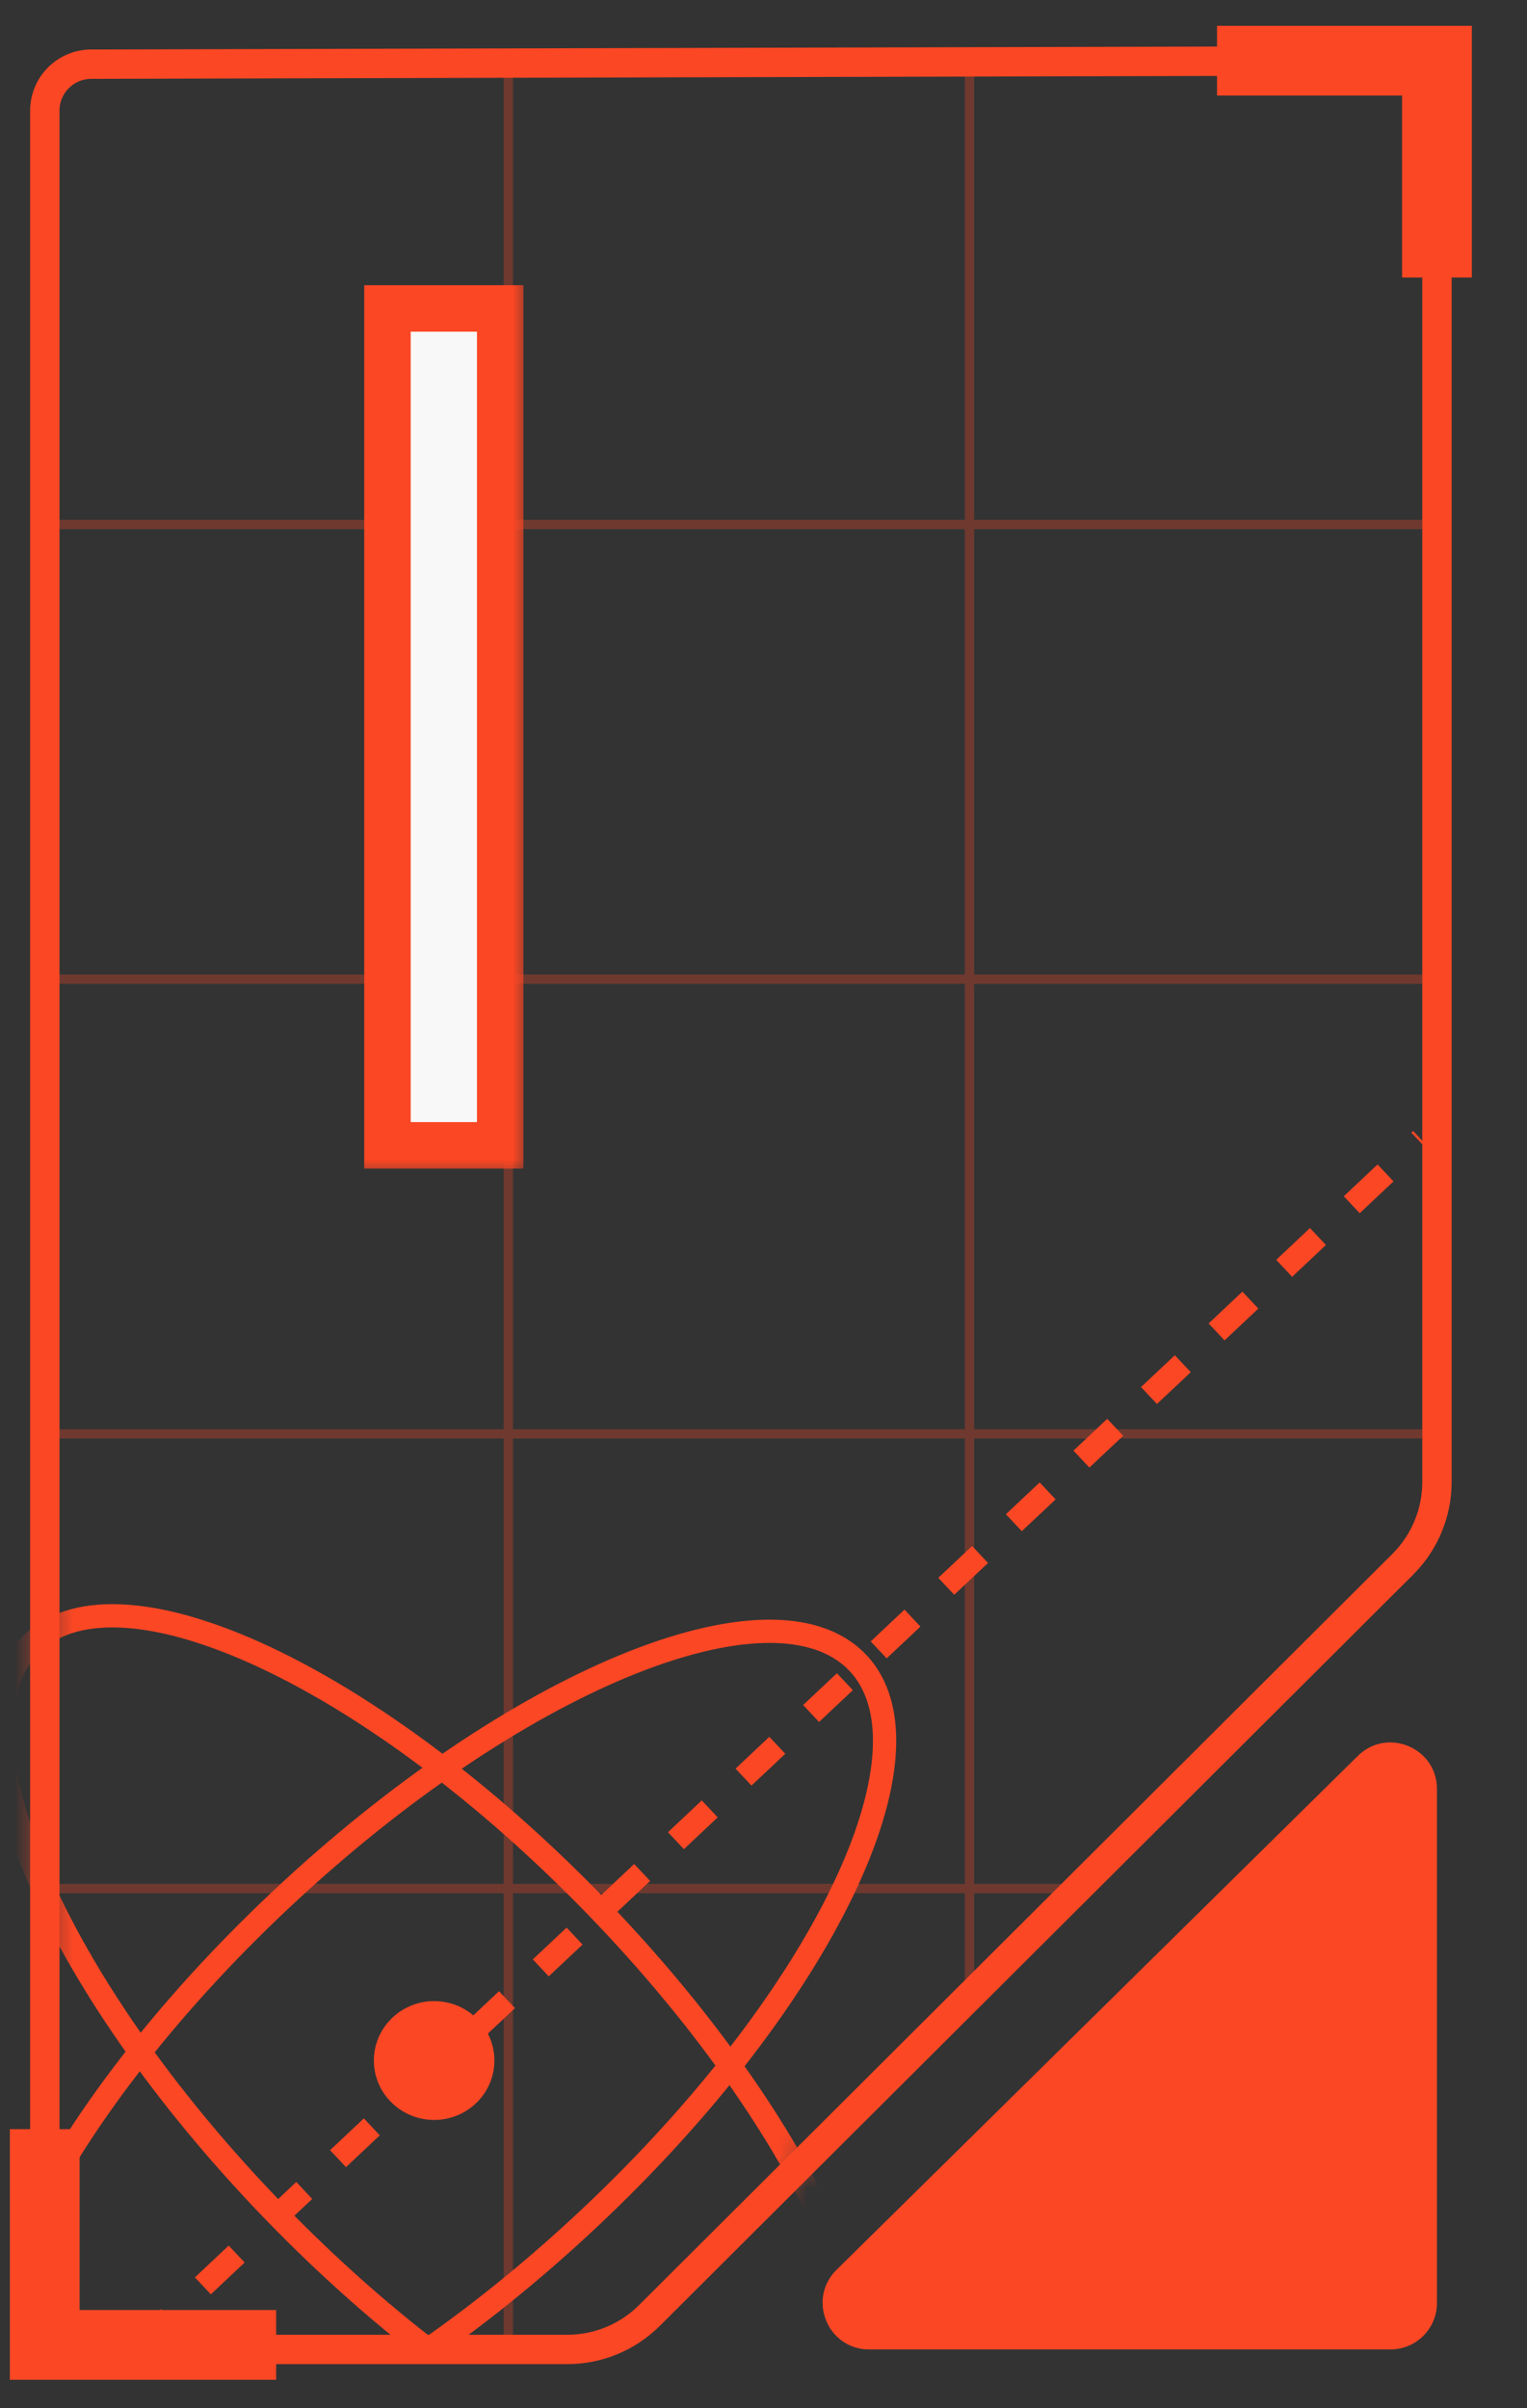
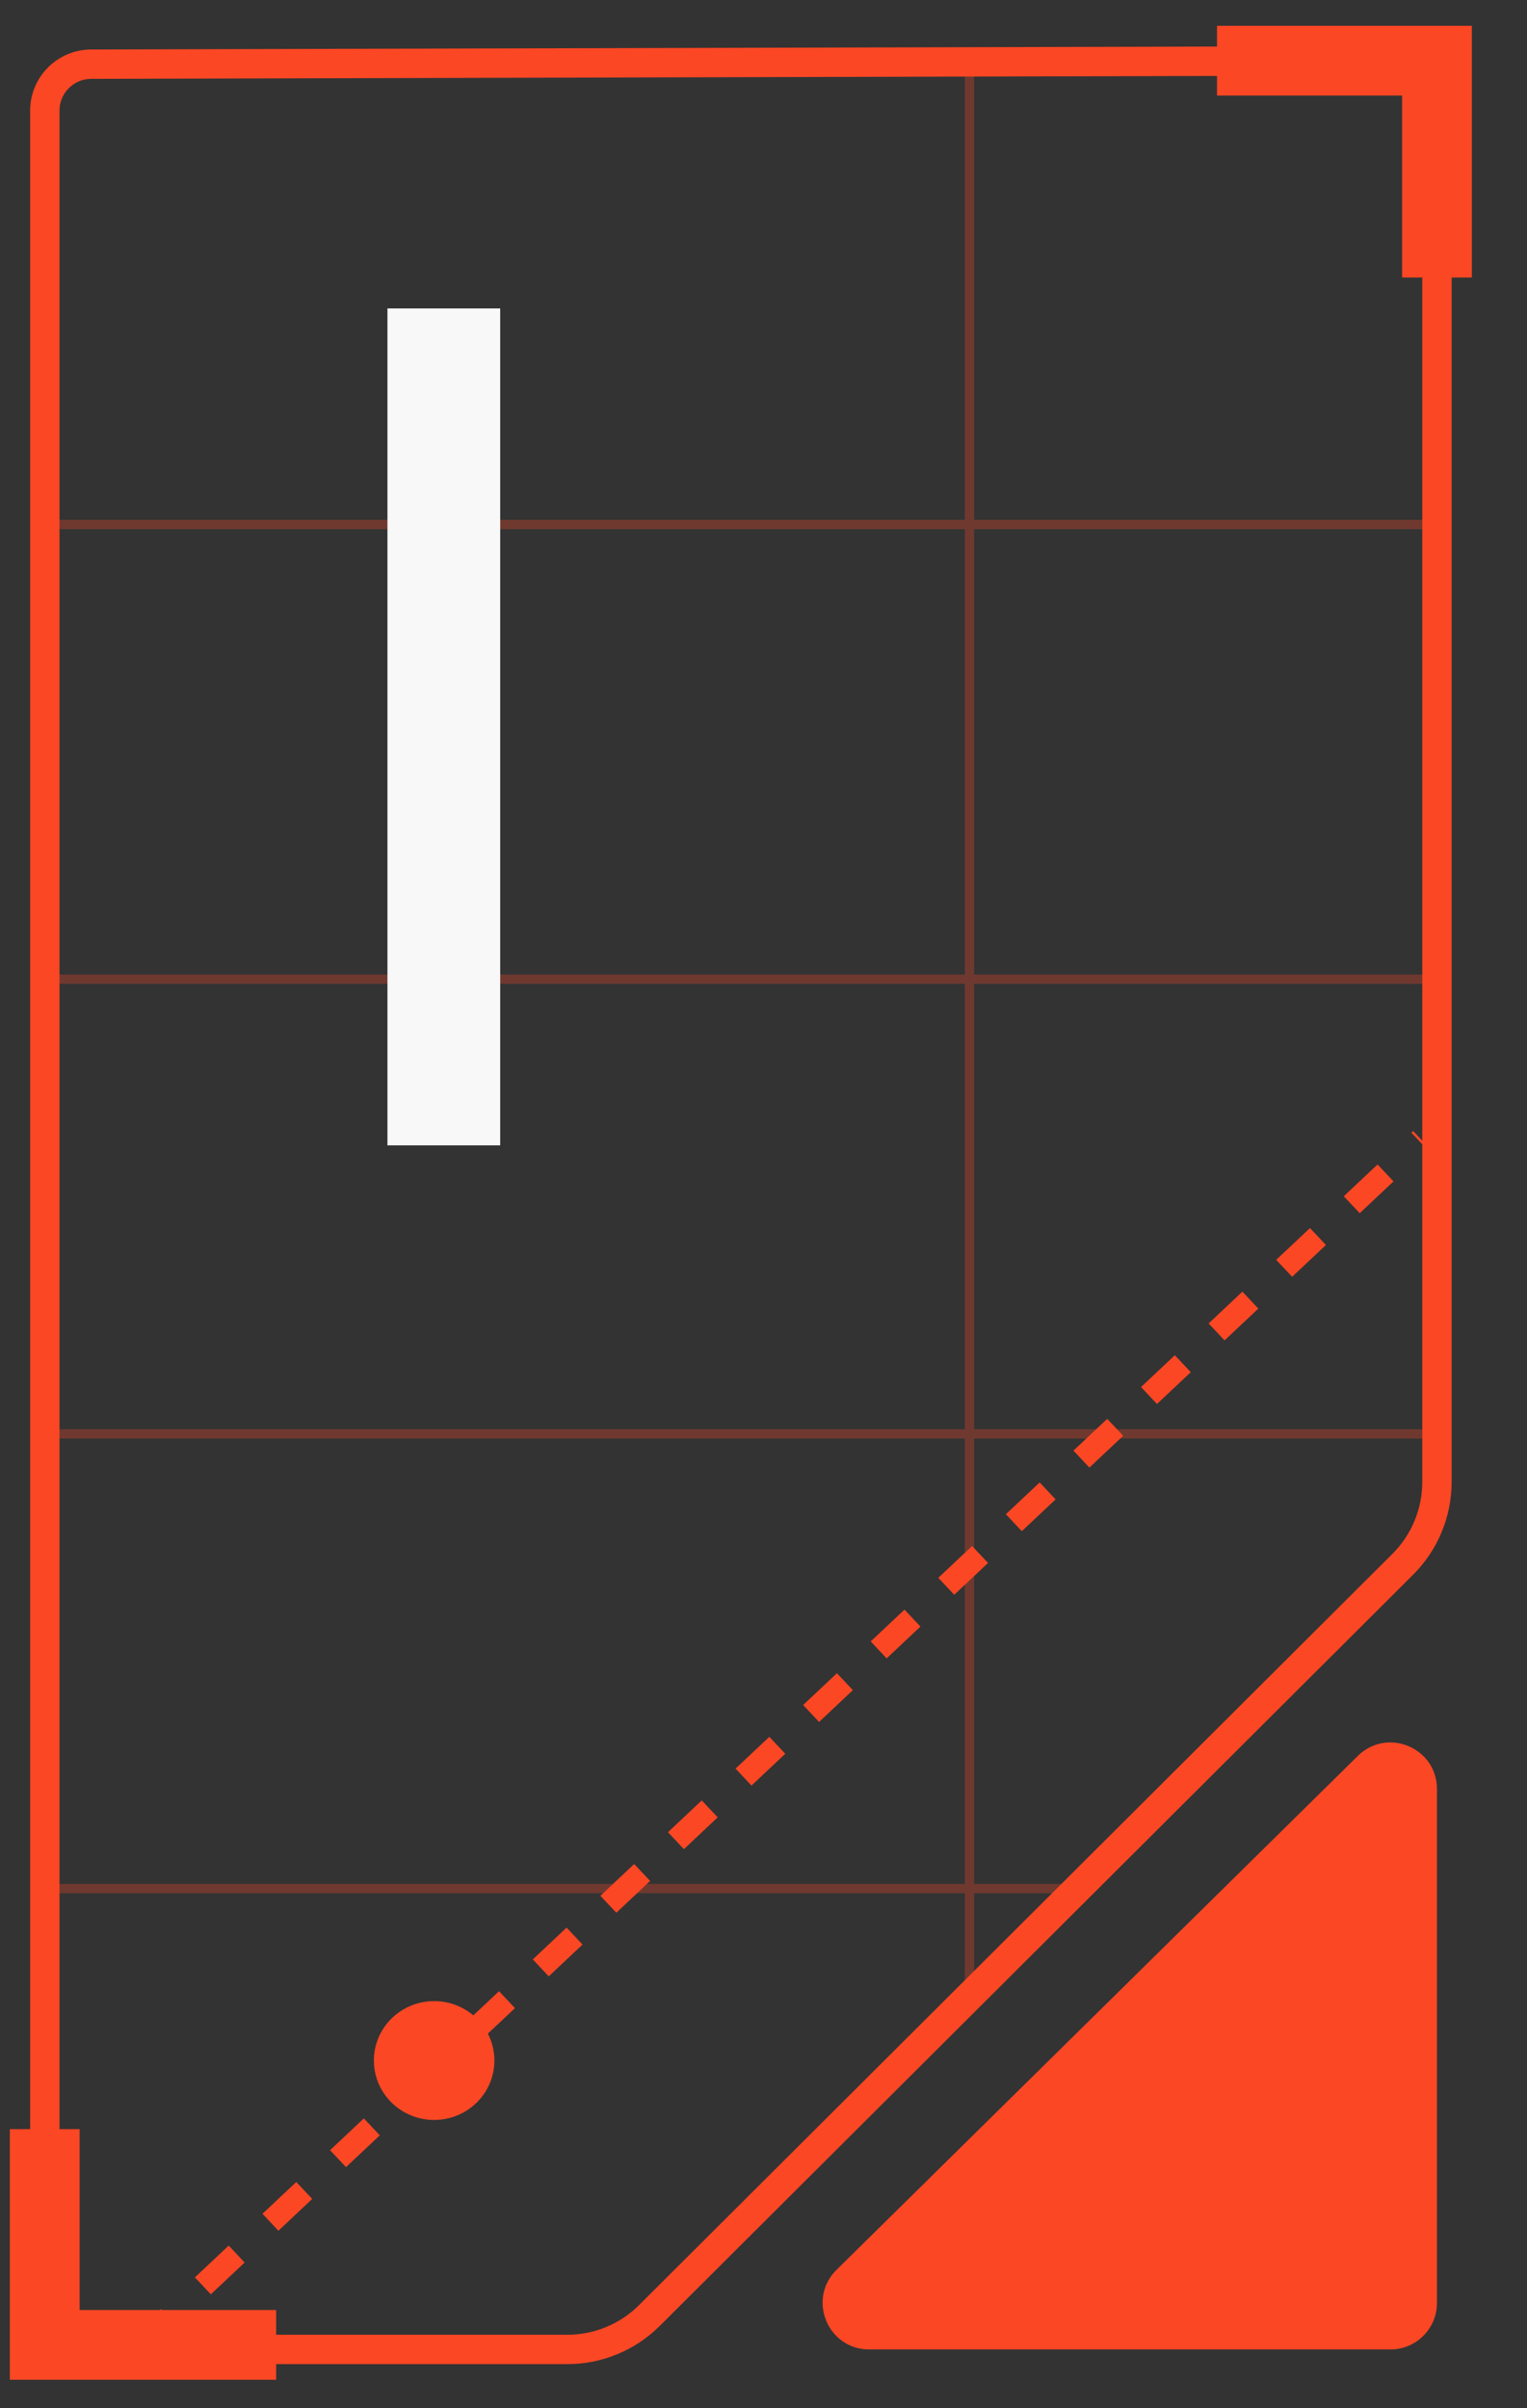
<svg xmlns="http://www.w3.org/2000/svg" width="52" height="82" viewBox="0 0 52 82" fill="none">
  <rect x="0" y="0" width="52" height="82" fill="#333333" stroke="none" />
  <path d="M48.934 60.917L48.934 78.417C48.934 79.291 48.225 80 47.35 80L29.599 80C28.183 80 27.479 78.283 28.487 77.289L46.239 59.79C47.239 58.803 48.934 59.512 48.934 60.917Z" fill="#FB4724" />
  <path d="M48.934 9.449L48.934 2.066L41.444 2.066" stroke="#FB4724" stroke-width="2.375" />
  <path d="M1.523 72.499L1.523 79.845L9.404 79.845" stroke="#FB4724" stroke-width="2.375" />
  <path d="M4.607 80L48.393 38.8" stroke="#FB4724" stroke-width="0.792" stroke-dasharray="1.58 1.58" />
  <path d="M22.114 78.845C21.372 79.585 20.367 80 19.319 80L3.11 80C2.235 80 1.526 79.291 1.526 78.417V3.768C1.526 2.895 2.233 2.187 3.106 2.185L47.346 2.07C48.222 2.068 48.934 2.778 48.934 3.654V50.461C48.934 51.512 48.515 52.521 47.77 53.264L22.114 78.845Z" stroke="#FB4724" />
  <g opacity="0.3">
    <path d="M33.014 68.139L33.014 2.169" stroke="#FB4724" stroke-width="0.317" />
-     <path d="M17.31 80V2.169" stroke="#FB4724" stroke-width="0.317" />
    <path d="M1.602 64.307H36.74" stroke="#FB4724" stroke-width="0.317" />
    <path d="M1.603 48.825L48.933 48.825" stroke="#FB4724" stroke-width="0.317" />
    <path d="M1.603 33.342L48.933 33.342" stroke="#FB4724" stroke-width="0.317" />
    <path d="M1.603 17.86L48.933 17.86" stroke="#FB4724" stroke-width="0.317" />
  </g>
  <ellipse cx="14.784" cy="70.162" rx="2.052" ry="2.023" fill="#FB4724" />
  <mask id="mask0_3008_2456" style="mask-type:alpha" maskUnits="userSpaceOnUse" x="1" y="50" width="35" height="30">
-     <path d="M22.109 78.848C21.368 79.586 20.364 80 19.318 80L3.106 80C2.231 80 1.522 79.291 1.522 78.416L1.523 54.497C1.523 52.316 3.286 50.547 5.467 50.539L33.599 50.437C34.475 50.433 35.188 51.143 35.188 52.02L35.187 64.194C35.187 65.248 34.767 66.257 34.02 67L22.109 78.848Z" fill="#D9D9D9" />
-   </mask>
+     </mask>
  <g mask="url(#mask0_3008_2456)">
    <path d="M14.812 70.247L14.816 70.108M28.52 84.279C25.479 87.136 16.879 83.108 9.311 75.282C1.742 67.455 -1.928 58.794 1.112 55.937C4.153 53.08 12.753 57.108 20.321 64.934C27.89 72.761 31.56 81.421 28.52 84.279ZM0.441 83.617C-2.457 80.62 1.629 72.142 9.568 64.681C17.507 57.22 26.293 53.602 29.191 56.599C32.09 59.596 28.004 68.074 20.064 75.535C12.125 82.996 3.34 86.615 0.441 83.617Z" stroke="#FB4724" stroke-width="0.792" stroke-linecap="square" />
  </g>
  <mask id="path-15-outside-1_3008_2456" maskUnits="userSpaceOnUse" x="11.959" y="9" width="6" height="31" fill="black">
    <rect fill="white" x="11.959" y="9" width="6" height="31" />
-     <path d="M13.194 39L13.194 10.502H17.033L17.033 39H13.194Z" />
  </mask>
  <path d="M13.194 39L13.194 10.502H17.033L17.033 39H13.194Z" fill="#F8F8F8" />
-   <path d="M13.194 39H12.402V39.792H13.194V39ZM13.194 10.502V9.711H12.402L12.402 10.502H13.194ZM17.033 10.502L17.825 10.502V9.711L17.033 9.711V10.502ZM17.033 39V39.792H17.825V39H17.033ZM13.986 39L13.986 10.502H12.402L12.402 39H13.986ZM13.194 11.294H17.033V9.711H13.194V11.294ZM16.242 10.502L16.242 39H17.825L17.825 10.502L16.242 10.502ZM17.033 38.208H13.194V39.792H17.033V38.208Z" fill="#FB4724" mask="url(#path-15-outside-1_3008_2456)" />
</svg>